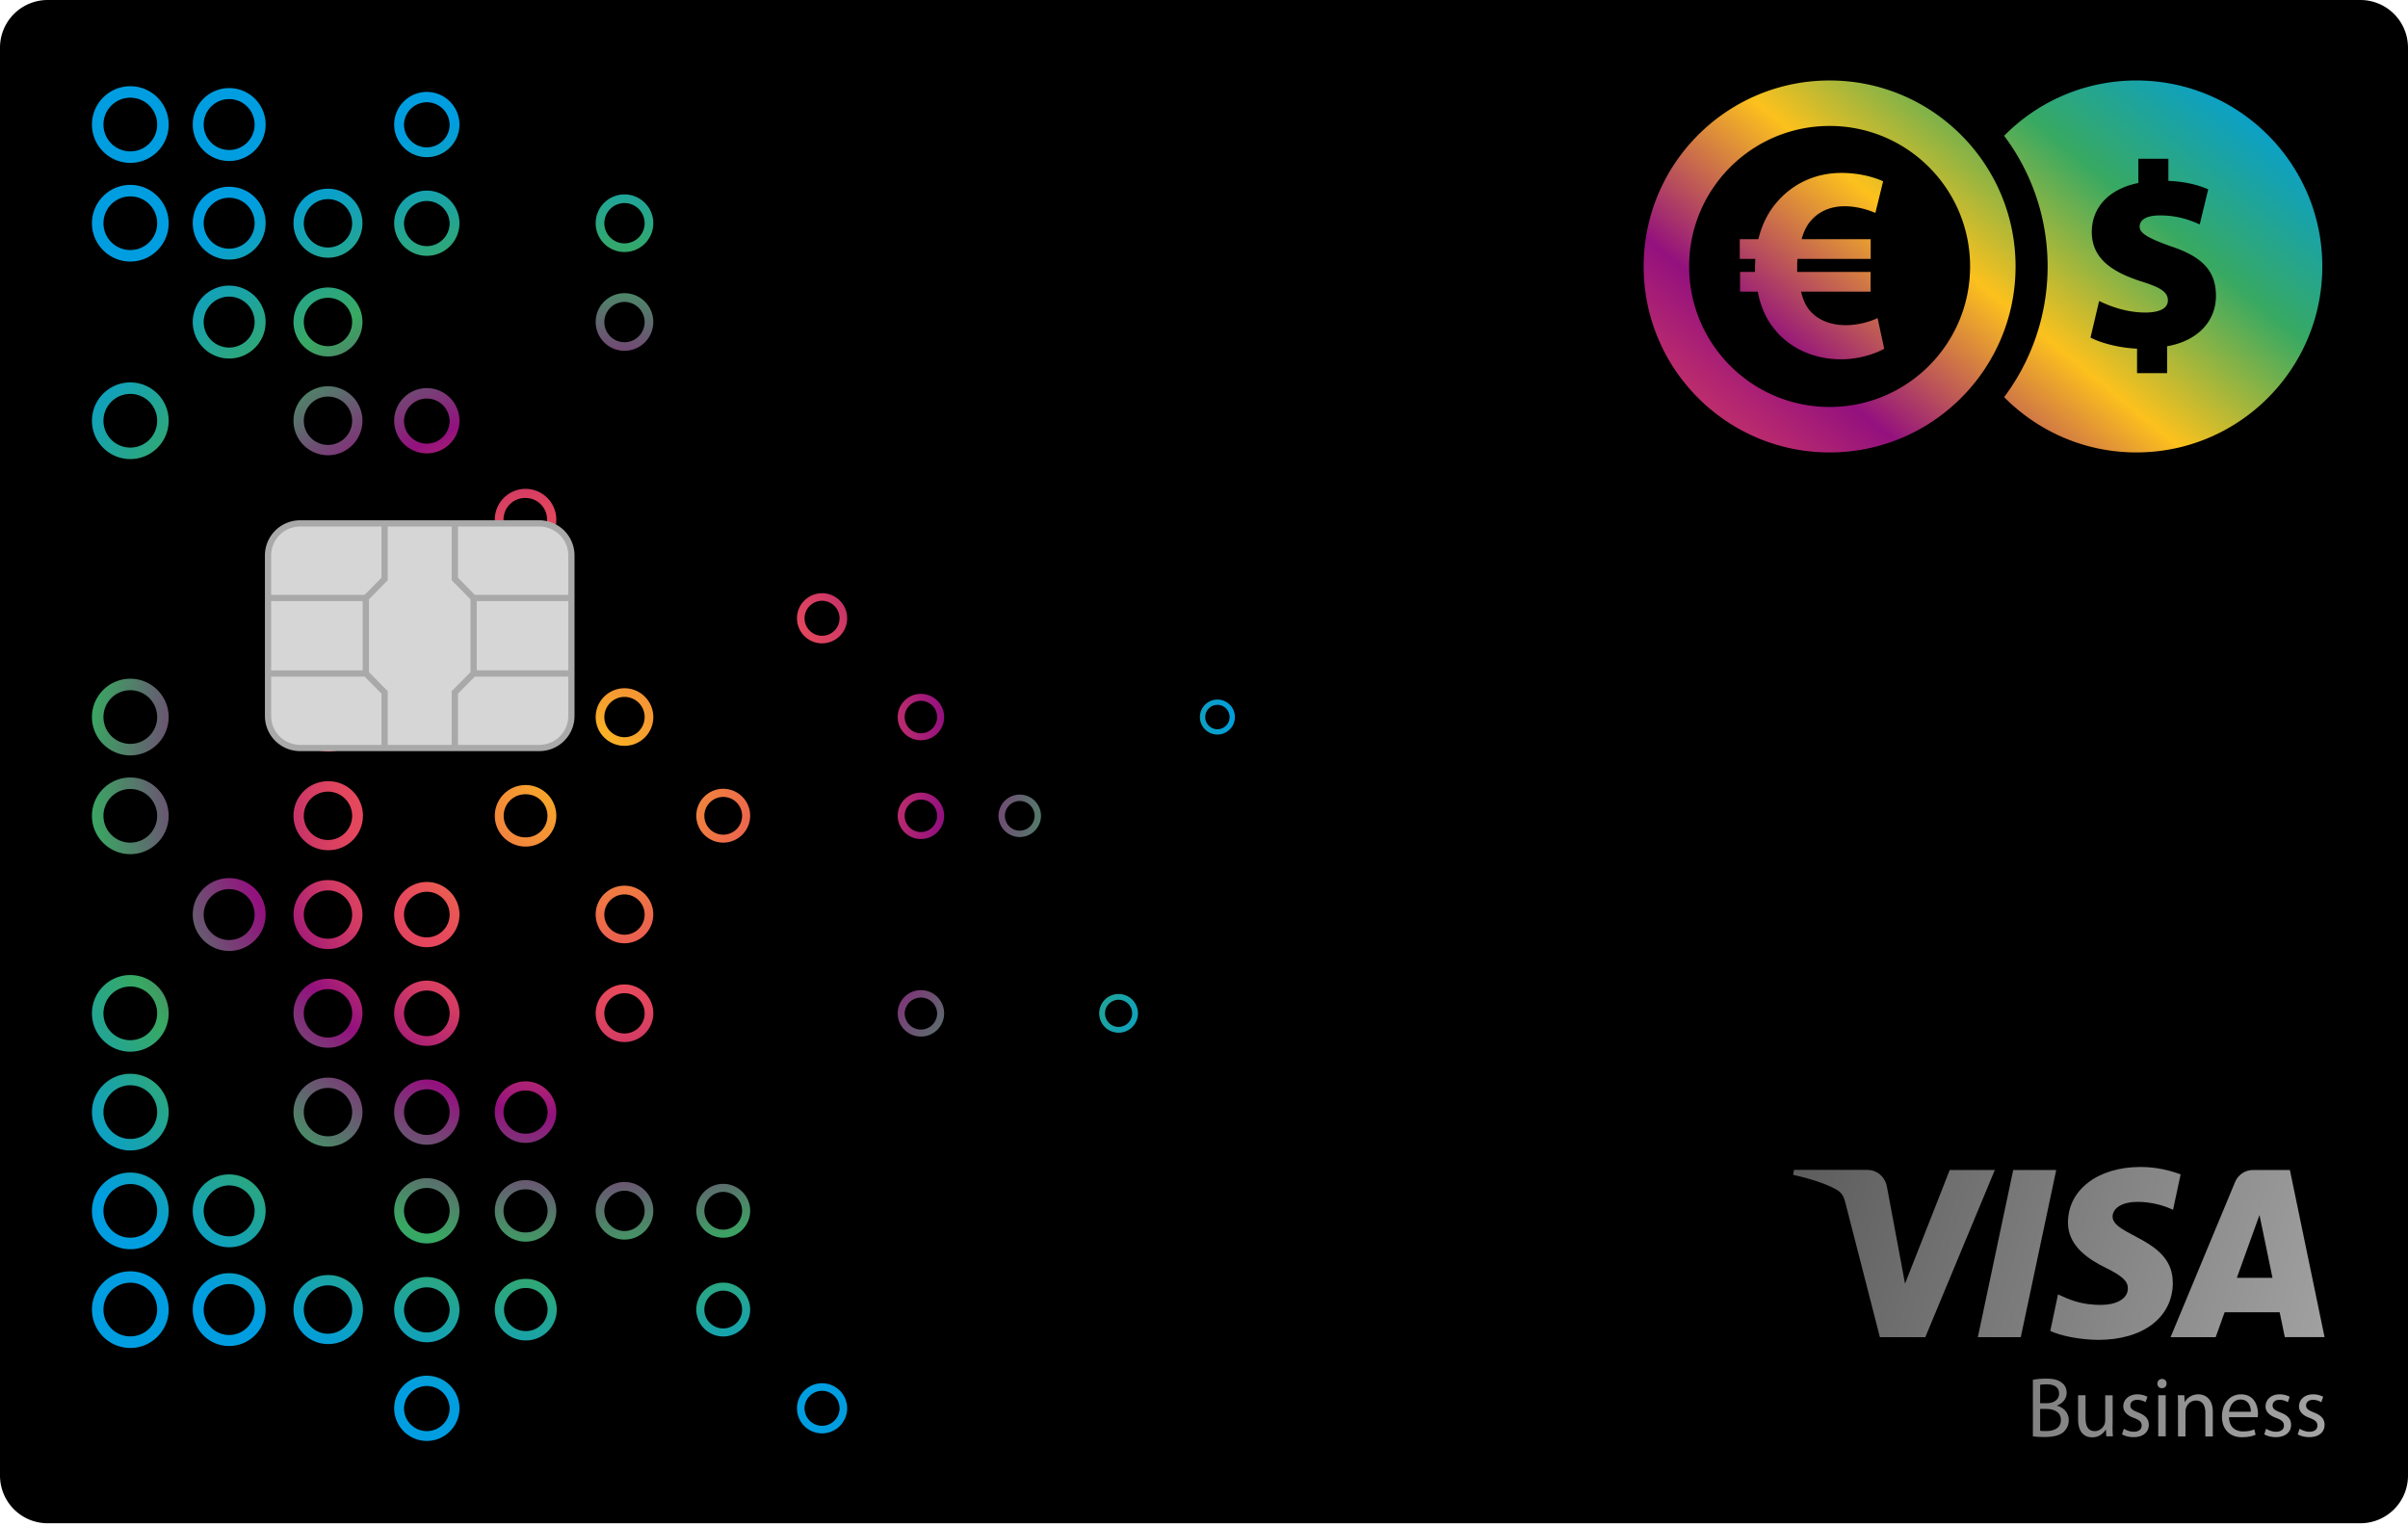
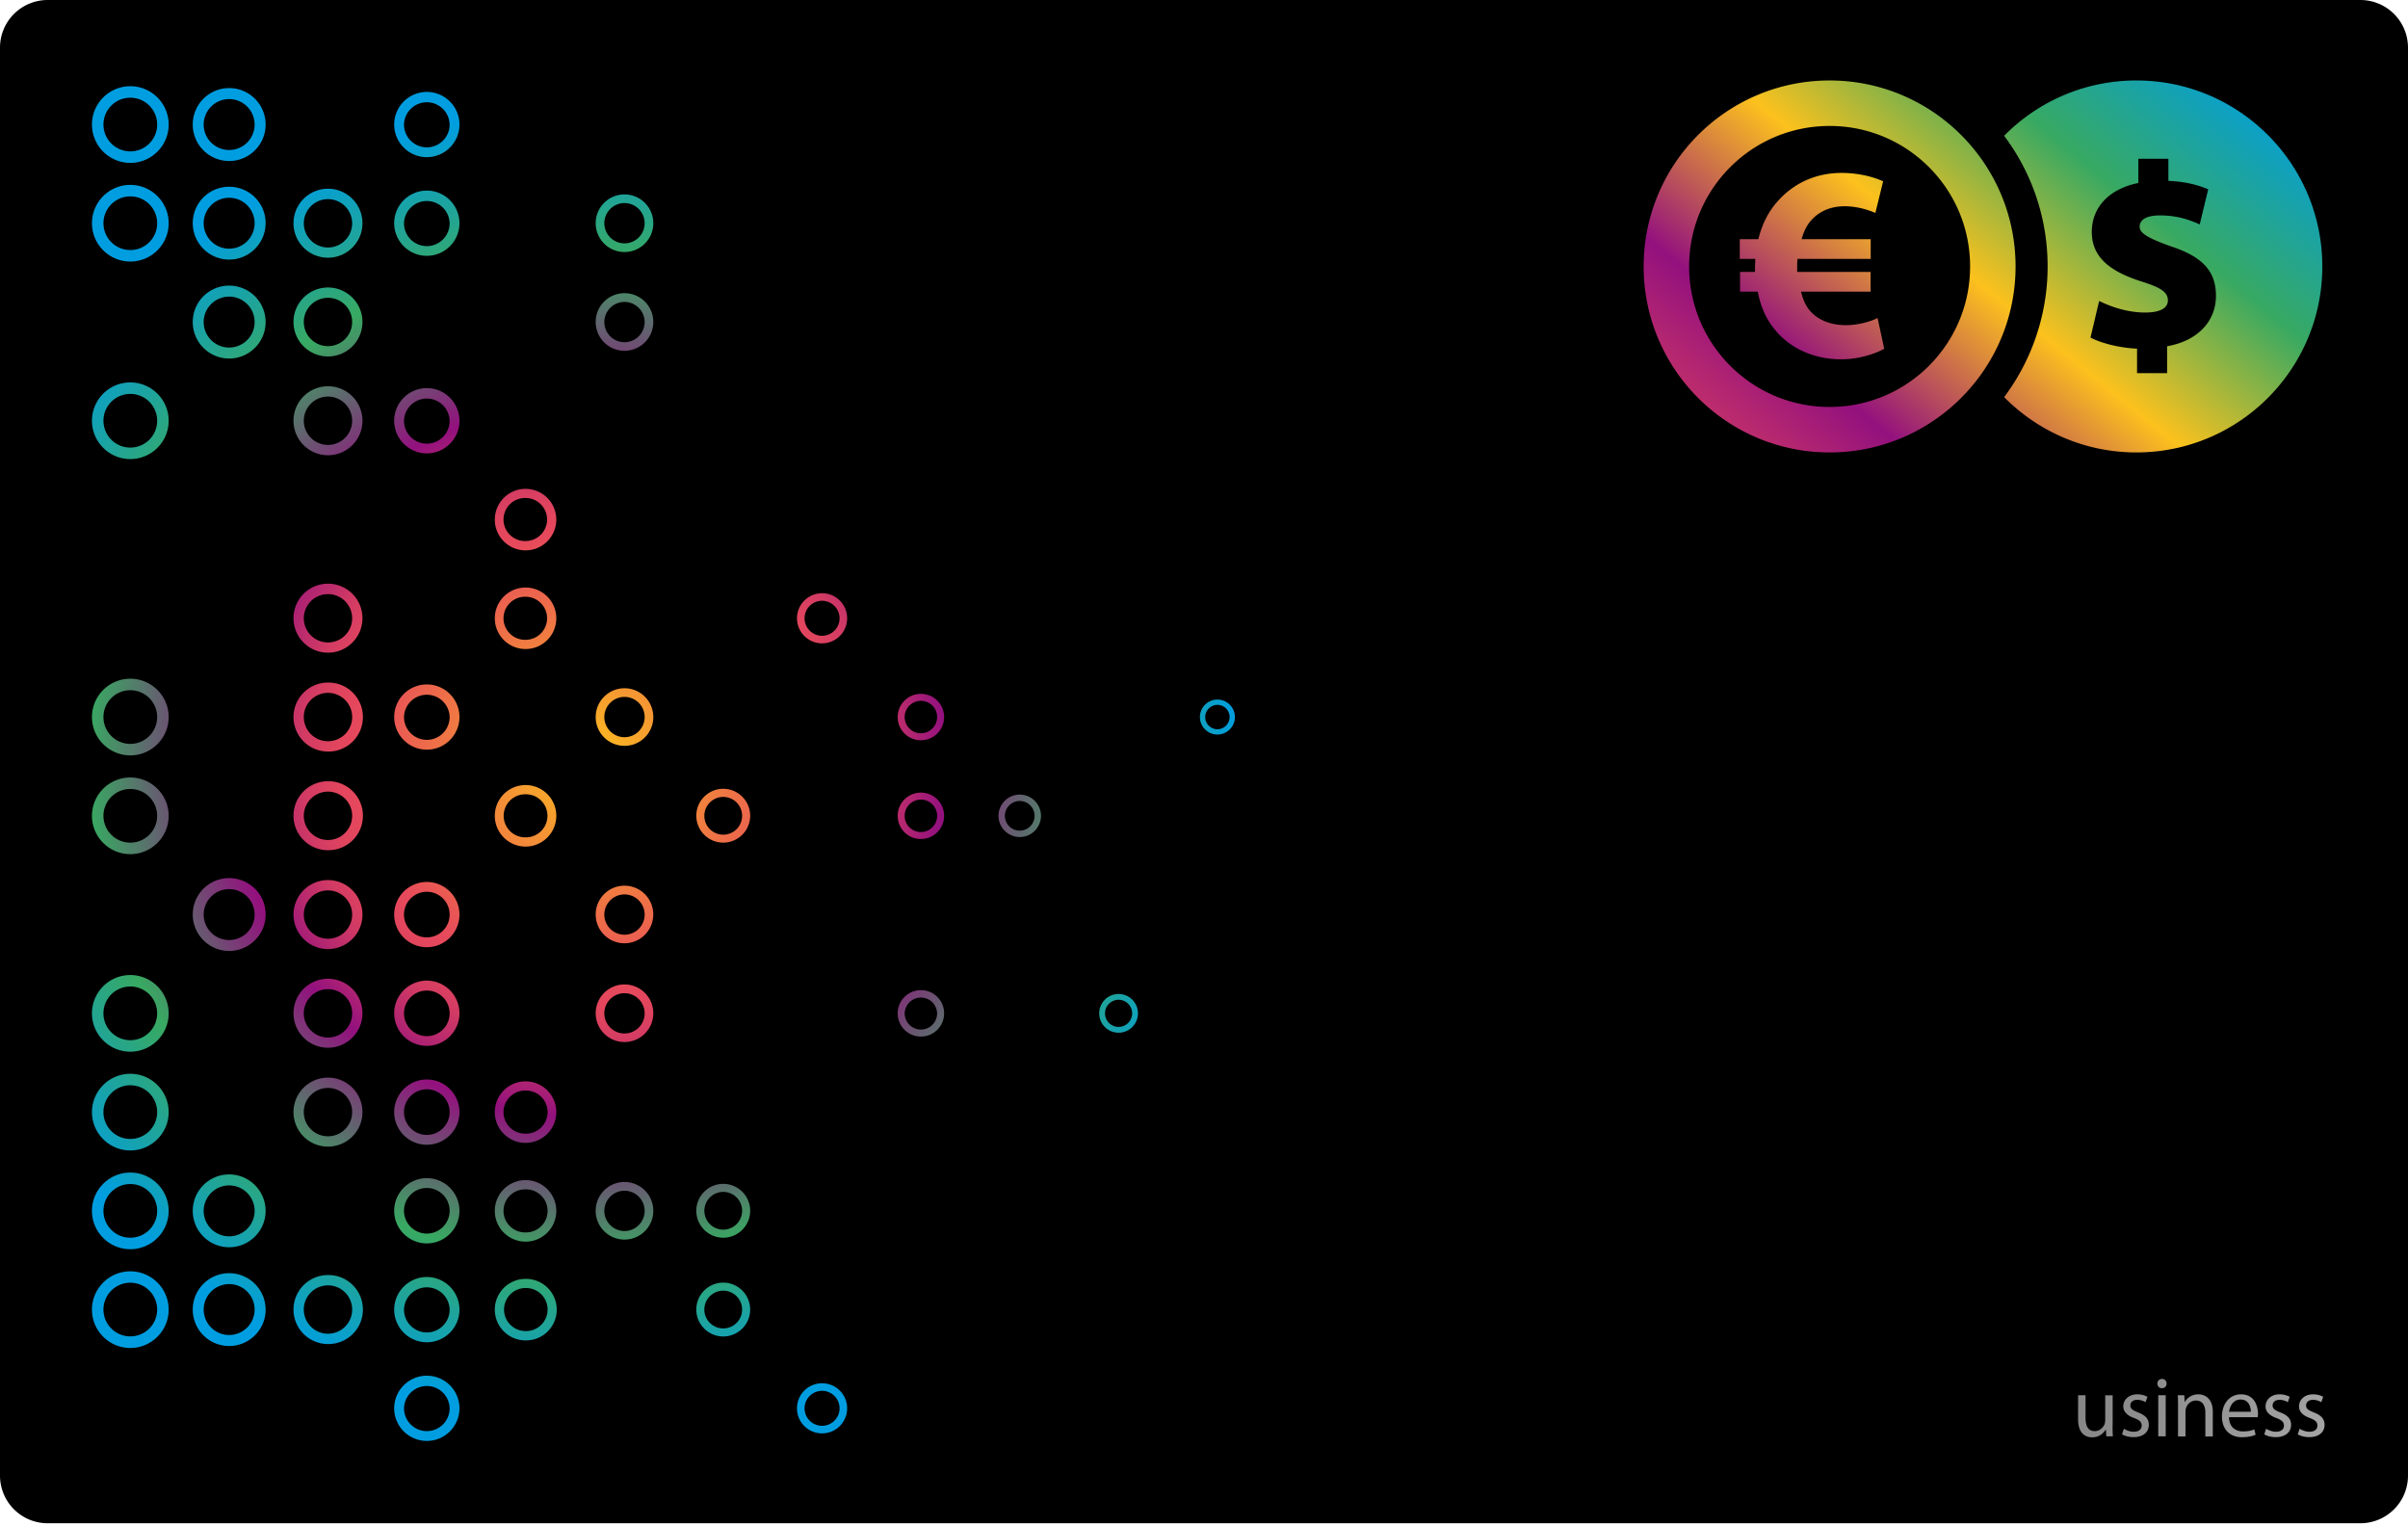
<svg xmlns="http://www.w3.org/2000/svg" width="393" height="249" fill="none">
  <path fill="#000" d="M7.772 0h377.454A7.777 7.777 0 0 1 393 7.784v232.99a7.775 7.775 0 0 1-7.772 7.783H7.772a7.795 7.795 0 0 1-2.976-.594A7.78 7.78 0 0 1 0 240.773V7.783A7.776 7.776 0 0 1 7.772 0Z" />
  <path fill="url(#a)" d="M85.774 176.45a5.019 5.019 0 1 0 0 10.038 5.019 5.019 0 1 0 0-10.038Zm0 8.531a3.513 3.513 0 1 1 0-7.024 3.513 3.513 0 1 1 0 7.024Zm-32.246-57.505a5.628 5.628 0 1 0 0 11.257 5.629 5.629 0 1 0 0-11.257Zm0 9.589a3.944 3.944 0 1 1 0-7.889 3.944 3.944 0 1 1 0 7.889Zm0 22.643a5.628 5.628 0 1 0 0 11.257 5.628 5.628 0 1 0 0-11.257Zm0 9.59a3.944 3.944 0 0 1-3.948-3.945 3.944 3.944 0 0 1 3.948-3.945 3.944 3.944 0 0 1 3.949 3.945 3.944 3.944 0 0 1-3.949 3.945Zm0-25.69a5.628 5.628 0 1 0 0 11.257 5.628 5.628 0 1 0 0-11.257Zm0 9.573a3.944 3.944 0 1 1 0-7.889 3.944 3.944 0 1 1 0 7.889Zm16.131 39.064a5.334 5.334 0 0 0-5.329 5.324 5.334 5.334 0 0 0 5.33 5.324 5.334 5.334 0 0 0 5.328-5.324 5.334 5.334 0 0 0-5.329-5.324Zm0 9.044a3.724 3.724 0 0 1-3.724-3.72 3.724 3.724 0 0 1 7.448 0c0 2.053-1.67 3.72-3.724 3.72ZM37.398 30.474a5.933 5.933 0 0 0-5.939 5.933c0 3.272 2.664 5.95 5.939 5.95 3.274 0 5.954-2.662 5.954-5.95 0-3.287-2.664-5.933-5.954-5.933Zm0 10.103a4.156 4.156 0 0 1-4.157-4.154 4.156 4.156 0 0 1 4.157-4.153 4.156 4.156 0 0 1 4.157 4.153 4.156 4.156 0 0 1-4.157 4.154Zm0-26.203a5.936 5.936 0 0 0-5.939 5.95 5.947 5.947 0 0 0 5.939 5.949c3.274 0 5.954-2.662 5.954-5.95a5.95 5.95 0 0 0-5.954-5.95Zm0 10.103a4.156 4.156 0 0 1-4.157-4.154 4.156 4.156 0 0 1 4.157-4.153 4.156 4.156 0 0 1 4.157 4.153 4.156 4.156 0 0 1-4.157 4.154Zm16.13 183.58a5.628 5.628 0 1 0 0 11.257 5.629 5.629 0 1 0 0-11.257Zm0 9.573a3.944 3.944 0 0 1-3.948-3.945 3.944 3.944 0 0 1 3.948-3.945 3.944 3.944 0 0 1 3.949 3.945 3.944 3.944 0 0 1-3.949 3.945Zm0-186.835a5.628 5.628 0 1 0 0 11.257 5.628 5.628 0 1 0 0-11.257Zm0 9.59a3.944 3.944 0 1 1 0-7.89 3.944 3.944 0 1 1 0 7.89Zm0 70.991a5.628 5.628 0 1 0 0 11.257 5.629 5.629 0 1 0 0-11.257Zm0 9.573a3.944 3.944 0 0 1-3.948-3.945 3.944 3.944 0 0 1 3.948-3.945 3.944 3.944 0 0 1 3.949 3.945 3.944 3.944 0 0 1-3.949 3.945ZM69.66 224.477a5.334 5.334 0 0 0-5.329 5.324 5.334 5.334 0 0 0 5.33 5.324 5.334 5.334 0 0 0 5.328-5.324 5.334 5.334 0 0 0-5.329-5.324Zm0 9.045a3.725 3.725 0 0 1-3.724-3.721 3.725 3.725 0 0 1 7.448 0 3.725 3.725 0 0 1-3.724 3.721Zm0-25.145a5.334 5.334 0 0 0-5.329 5.324 5.334 5.334 0 0 0 5.33 5.324 5.334 5.334 0 0 0 5.328-5.324 5.334 5.334 0 0 0-5.329-5.324Zm0 9.045a3.725 3.725 0 0 1-3.724-3.721 3.725 3.725 0 0 1 7.448 0 3.725 3.725 0 0 1-3.724 3.721ZM37.398 46.606a5.936 5.936 0 0 0-5.939 5.95 5.946 5.946 0 0 0 5.939 5.949c3.274 0 5.954-2.662 5.954-5.95a5.95 5.95 0 0 0-5.954-5.949Zm0 10.103a4.156 4.156 0 0 1-4.157-4.153 4.156 4.156 0 0 1 4.157-4.154 4.156 4.156 0 0 1 4.157 4.154 4.156 4.156 0 0 1-4.157 4.153Zm16.13-9.798a5.628 5.628 0 1 0 0 11.257 5.628 5.628 0 1 0 0-11.257Zm0 9.573a3.944 3.944 0 1 1 0-7.89 3.944 3.944 0 1 1 0 7.89Zm0 38.76a5.628 5.628 0 1 0 0 11.257 5.629 5.629 0 1 0 0-11.258Zm0 9.589a3.944 3.944 0 1 1 0-7.89 3.944 3.944 0 1 1 0 7.89Zm0-41.806a5.628 5.628 0 1 0 0 11.257 5.628 5.628 0 1 0 0-11.257Zm0 9.574a3.944 3.944 0 1 1 0-7.89 3.944 3.944 0 1 1 0 7.89Zm0 103.239a5.628 5.628 0 1 0 0 11.258 5.629 5.629 0 1 0 0-11.258Zm0 9.574a3.944 3.944 0 0 1-3.948-3.945 3.944 3.944 0 0 1 3.948-3.945 3.944 3.944 0 0 1 3.949 3.945 3.944 3.944 0 0 1-3.949 3.945Zm-32.261-10.199c-3.451 0-6.26 2.806-6.26 6.254 0 3.448 2.809 6.254 6.26 6.254 3.45 0 6.26-2.806 6.26-6.254 0-3.448-2.81-6.254-6.26-6.254Zm0 10.632a4.376 4.376 0 0 1-4.382-4.378 4.375 4.375 0 0 1 4.382-4.378 4.375 4.375 0 0 1 4.382 4.378 4.376 4.376 0 0 1-4.382 4.378Zm0-58.981c-3.451 0-6.26 2.807-6.26 6.254 0 3.448 2.809 6.254 6.26 6.254 3.45 0 6.26-2.806 6.26-6.254 0-3.447-2.81-6.254-6.26-6.254Zm0 10.632a4.375 4.375 0 0 1-4.382-4.378 4.375 4.375 0 0 1 4.382-4.377 4.375 4.375 0 0 1 4.382 4.377 4.375 4.375 0 0 1-4.382 4.378Zm0 21.601c-3.451 0-6.26 2.806-6.26 6.254 0 3.447 2.809 6.254 6.26 6.254 3.45 0 6.26-2.807 6.26-6.254 0-3.448-2.81-6.254-6.26-6.254Zm0 10.632a4.376 4.376 0 0 1-4.382-4.378 4.375 4.375 0 0 1 4.382-4.378 4.375 4.375 0 0 1 4.382 4.378 4.376 4.376 0 0 1-4.382 4.378Zm16.13-26.444a5.933 5.933 0 0 0-5.938 5.934c0 3.271 2.664 5.949 5.939 5.949 3.274 0 5.954-2.662 5.954-5.949 0-3.288-2.664-5.934-5.954-5.934Zm0 10.103a4.156 4.156 0 0 1-4.156-4.153 4.156 4.156 0 0 1 4.157-4.154 4.156 4.156 0 0 1 4.157 4.154 4.156 4.156 0 0 1-4.157 4.153Zm-16.13 54.057c-3.451 0-6.26 2.807-6.26 6.254 0 3.448 2.809 6.254 6.26 6.254 3.45 0 6.26-2.806 6.26-6.254 0-3.447-2.81-6.254-6.26-6.254Zm0 10.616a4.375 4.375 0 0 1-4.382-4.378 4.376 4.376 0 0 1 4.382-4.378 4.376 4.376 0 0 1 4.382 4.378 4.375 4.375 0 0 1-4.382 4.378Zm0-26.732c-3.451 0-6.26 2.806-6.26 6.254 0 3.448 2.809 6.254 6.26 6.254 3.45 0 6.26-2.806 6.26-6.254 0-3.448-2.81-6.254-6.26-6.254Zm0 10.632a4.375 4.375 0 0 1-4.382-4.378 4.376 4.376 0 0 1 4.382-4.378 4.376 4.376 0 0 1 4.382 4.378 4.375 4.375 0 0 1-4.382 4.378Zm16.13 5.789a5.936 5.936 0 0 0-5.938 5.949 5.933 5.933 0 0 0 5.939 5.934c3.274 0 5.954-2.662 5.954-5.934a5.96 5.96 0 0 0-5.954-5.949Zm0 10.087a4.157 4.157 0 0 1-4.156-4.154 4.156 4.156 0 0 1 4.157-4.153 4.156 4.156 0 0 1 4.157 4.153 4.157 4.157 0 0 1-4.157 4.154Zm0-26.203a5.936 5.936 0 0 0-5.938 5.949 5.933 5.933 0 0 0 5.939 5.933c3.274 0 5.954-2.662 5.954-5.933a5.96 5.96 0 0 0-5.954-5.949Zm0 10.102a4.156 4.156 0 0 1-4.156-4.153 4.156 4.156 0 0 1 4.157-4.153 4.156 4.156 0 0 1 4.157 4.153 4.156 4.156 0 0 1-4.157 4.153ZM21.268 14.069c-3.451 0-6.26 2.806-6.26 6.254 0 3.448 2.809 6.254 6.26 6.254 3.45 0 6.26-2.806 6.26-6.254 0-3.448-2.81-6.254-6.26-6.254Zm0 10.632a4.375 4.375 0 0 1-4.382-4.378 4.375 4.375 0 0 1 4.382-4.378 4.375 4.375 0 0 1 4.382 4.378 4.375 4.375 0 0 1-4.382 4.378Zm0 5.468c-3.451 0-6.26 2.807-6.26 6.254 0 3.448 2.809 6.254 6.26 6.254 3.45 0 6.26-2.806 6.26-6.254 0-3.447-2.81-6.254-6.26-6.254Zm0 10.632a4.375 4.375 0 0 1-4.382-4.378 4.375 4.375 0 0 1 4.382-4.377 4.375 4.375 0 0 1 4.382 4.377 4.375 4.375 0 0 1-4.382 4.378Zm0 21.6c-3.451 0-6.26 2.807-6.26 6.255 0 3.447 2.809 6.254 6.26 6.254 3.45 0 6.26-2.806 6.26-6.254 0-3.448-2.81-6.254-6.26-6.254Zm0 10.633a4.375 4.375 0 0 1-4.382-4.378 4.375 4.375 0 0 1 4.382-4.378 4.375 4.375 0 0 1 4.382 4.378 4.375 4.375 0 0 1-4.382 4.377Zm0 37.716c-3.451 0-6.26 2.806-6.26 6.254 0 3.448 2.809 6.254 6.26 6.254 3.45 0 6.26-2.806 6.26-6.254 0-3.448-2.81-6.254-6.26-6.254Zm0 10.632a4.375 4.375 0 0 1-4.382-4.378 4.376 4.376 0 0 1 4.382-4.378 4.376 4.376 0 0 1 4.382 4.378 4.375 4.375 0 0 1-4.382 4.378Zm48.392-9.702a5.334 5.334 0 0 0-5.329 5.324 5.334 5.334 0 0 0 5.33 5.324 5.334 5.334 0 0 0 5.328-5.324 5.334 5.334 0 0 0-5.329-5.324Zm0 9.045a3.725 3.725 0 0 1-3.724-3.721 3.725 3.725 0 0 1 7.448 0 3.725 3.725 0 0 1-3.724 3.721Zm64.507-23.926a4.088 4.088 0 0 0-4.093 4.089 4.088 4.088 0 0 0 4.093 4.089 4.088 4.088 0 0 0 4.093-4.089c0-2.261-1.83-4.09-4.093-4.09Zm0 6.943a2.861 2.861 0 0 1-2.857-2.854 2.862 2.862 0 0 1 2.857-2.854 2.862 2.862 0 0 1 2.857 2.854 2.861 2.861 0 0 1-2.857 2.854Zm-16.131 24.968a4.403 4.403 0 0 0-4.397 4.394 4.402 4.402 0 0 0 4.397 4.394 4.402 4.402 0 0 0 4.398-4.394 4.403 4.403 0 0 0-4.398-4.394Zm0 7.489a3.08 3.08 0 0 1-3.081-3.079 3.081 3.081 0 0 1 6.163 0 3.08 3.08 0 0 1-3.082 3.079Zm-16.114-23.893c-2.6 0-4.703 2.1-4.703 4.698a4.697 4.697 0 0 0 4.703 4.699c2.6 0 4.703-2.101 4.703-4.699a4.697 4.697 0 0 0-4.703-4.698Zm0 7.986a3.294 3.294 0 0 1-3.29-3.288 3.293 3.293 0 0 1 3.29-3.287 3.293 3.293 0 0 1 3.29 3.287 3.294 3.294 0 0 1-3.29 3.288Zm16.114 72.883a4.403 4.403 0 0 0-4.397 4.394 4.403 4.403 0 0 0 4.397 4.394 4.403 4.403 0 0 0 4.398-4.394 4.403 4.403 0 0 0-4.398-4.394Zm0 7.473a3.08 3.08 0 0 1-3.081-3.079 3.08 3.08 0 0 1 6.163 0 3.08 3.08 0 0 1-3.082 3.079ZM101.921 47.841c-2.6 0-4.703 2.1-4.703 4.699a4.697 4.697 0 0 0 4.703 4.698c2.6 0 4.703-2.1 4.703-4.698a4.697 4.697 0 0 0-4.703-4.699Zm0 8.002a3.293 3.293 0 0 1-3.29-3.287 3.293 3.293 0 0 1 3.29-3.288 3.294 3.294 0 0 1 3.29 3.288 3.294 3.294 0 0 1-3.29 3.287Zm0-24.118c-2.6 0-4.703 2.1-4.703 4.698a4.697 4.697 0 0 0 4.703 4.699c2.6 0 4.703-2.1 4.703-4.699a4.697 4.697 0 0 0-4.703-4.698Zm0 7.986a3.293 3.293 0 0 1-3.29-3.288 3.293 3.293 0 0 1 3.29-3.287 3.294 3.294 0 0 1 3.29 3.287 3.294 3.294 0 0 1-3.29 3.288Zm16.114 169.58a4.403 4.403 0 0 0-4.397 4.394 4.402 4.402 0 0 0 4.397 4.394 4.402 4.402 0 0 0 4.398-4.394 4.403 4.403 0 0 0-4.398-4.394Zm0 7.473a3.08 3.08 0 0 1-3.081-3.079 3.08 3.08 0 0 1 6.163 0 3.08 3.08 0 0 1-3.082 3.079Zm16.131 8.948a4.088 4.088 0 0 0-4.093 4.089c0 2.261 1.83 4.09 4.093 4.09a4.089 4.089 0 0 0 4.093-4.09 4.088 4.088 0 0 0-4.093-4.089Zm0 6.944a2.862 2.862 0 0 1-2.857-2.855 2.862 2.862 0 0 1 2.857-2.854 2.862 2.862 0 0 1 2.857 2.854 2.862 2.862 0 0 1-2.857 2.855Zm48.392-70.462a3.156 3.156 0 0 0-3.161 3.159 3.156 3.156 0 0 0 3.161 3.159 3.156 3.156 0 0 0 3.162-3.159 3.156 3.156 0 0 0-3.162-3.159Zm0 5.372a2.219 2.219 0 0 1-2.214-2.213c0-1.219.995-2.213 2.214-2.213 1.22 0 2.215.994 2.215 2.213a2.219 2.219 0 0 1-2.215 2.213Zm-16.13-37.909a3.471 3.471 0 0 0-3.467 3.463 3.471 3.471 0 0 0 3.467 3.464 3.471 3.471 0 0 0 3.467-3.464 3.471 3.471 0 0 0-3.467-3.463Zm0 5.885a2.42 2.42 0 0 1-2.424-2.422 2.43 2.43 0 0 1 2.424-2.421 2.43 2.43 0 0 1 2.423 2.421 2.43 2.43 0 0 1-2.423 2.422Zm32.261-21.392a2.862 2.862 0 0 0-2.857 2.854 2.862 2.862 0 0 0 2.857 2.855 2.862 2.862 0 0 0 2.857-2.855 2.862 2.862 0 0 0-2.857-2.854Zm0 4.843a1.99 1.99 0 0 1-1.99-1.989 2 2 0 0 1 1.99-1.988c1.092 0 1.99.898 1.99 1.988a1.999 1.999 0 0 1-1.99 1.989Zm-48.392-5.773a3.783 3.783 0 0 0-3.788 3.784 3.773 3.773 0 0 0 3.788 3.785 3.773 3.773 0 0 0 3.788-3.785c0-2.1-1.685-3.784-3.788-3.784Zm0 6.43a2.649 2.649 0 0 1-2.648-2.646 2.65 2.65 0 0 1 2.648-2.646 2.65 2.65 0 0 1 2.648 2.646 2.649 2.649 0 0 1-2.648 2.646Zm0 41.918a3.783 3.783 0 0 0-3.788 3.785c0 2.1 1.685 3.784 3.788 3.784a3.773 3.773 0 0 0 3.788-3.784 3.773 3.773 0 0 0-3.788-3.785Zm0 6.431a2.65 2.65 0 0 1-2.648-2.646 2.649 2.649 0 0 1 5.296 0 2.65 2.65 0 0 1-2.648 2.646Zm0-38.663a3.783 3.783 0 0 0-3.788 3.784 3.773 3.773 0 0 0 3.788 3.785 3.773 3.773 0 0 0 3.788-3.785c0-2.1-1.685-3.784-3.788-3.784Zm0 6.43a2.649 2.649 0 0 1-2.648-2.646 2.65 2.65 0 0 1 2.648-2.646 2.65 2.65 0 0 1 2.648 2.646 2.649 2.649 0 0 1-2.648 2.646ZM85.774 95.869a5.019 5.019 0 1 0 0 10.038 5.019 5.019 0 1 0 0-10.038Zm0 8.531a3.513 3.513 0 1 1 0-7.024 3.512 3.512 0 1 1 0 7.024ZM69.659 63.332a5.334 5.334 0 0 0-5.329 5.324 5.334 5.334 0 0 0 5.33 5.324 5.334 5.334 0 0 0 5.328-5.324 5.334 5.334 0 0 0-5.329-5.324Zm0 9.06a3.725 3.725 0 0 1-3.724-3.72 3.725 3.725 0 0 1 7.448 0c0 2.052-1.67 3.72-3.724 3.72Zm0-41.293a5.334 5.334 0 0 0-5.329 5.324 5.334 5.334 0 0 0 5.33 5.324 5.334 5.334 0 0 0 5.328-5.324 5.334 5.334 0 0 0-5.329-5.324Zm0 9.06a3.725 3.725 0 0 1-3.724-3.72 3.725 3.725 0 0 1 7.448 0c0 2.053-1.67 3.72-3.724 3.72Zm0-25.16a5.334 5.334 0 0 0-5.329 5.324 5.334 5.334 0 0 0 5.33 5.324 5.334 5.334 0 0 0 5.328-5.324A5.334 5.334 0 0 0 69.659 15Zm0 9.045a3.725 3.725 0 0 1-3.724-3.72 3.725 3.725 0 0 1 7.448 0c0 2.052-1.67 3.72-3.724 3.72Zm0 119.869a5.334 5.334 0 0 0-5.329 5.324 5.334 5.334 0 0 0 5.33 5.324 5.334 5.334 0 0 0 5.328-5.324 5.334 5.334 0 0 0-5.329-5.324Zm0 9.044a3.725 3.725 0 0 1-3.724-3.72 3.725 3.725 0 0 1 3.724-3.721 3.725 3.725 0 0 1 3.724 3.721c0 2.052-1.67 3.72-3.724 3.72Zm0 7.056a5.334 5.334 0 0 0-5.329 5.324 5.334 5.334 0 0 0 5.33 5.324 5.334 5.334 0 0 0 5.328-5.324 5.334 5.334 0 0 0-5.329-5.324Zm0 9.06a3.725 3.725 0 0 1-3.724-3.72 3.725 3.725 0 0 1 3.724-3.721 3.725 3.725 0 0 1 3.724 3.721c0 2.052-1.67 3.72-3.724 3.72Zm16.115 39.609a5.019 5.019 0 1 0 0 10.039 5.02 5.02 0 1 0 0-10.039Zm0 8.515a3.512 3.512 0 1 1 0-7.024 3.513 3.513 0 1 1 0 7.024Zm0-89.096a5.019 5.019 0 1 0 0 10.039 5.019 5.019 0 1 0 0-10.039Zm0 8.531a3.512 3.512 0 1 1 0-7.023 3.512 3.512 0 1 1 0 7.023Zm16.147 56.238a4.697 4.697 0 0 0-4.703 4.699 4.697 4.697 0 0 0 4.703 4.699c2.6 0 4.703-2.101 4.703-4.699a4.698 4.698 0 0 0-4.703-4.699Zm0 8.002a3.293 3.293 0 0 1-3.29-3.287 3.293 3.293 0 0 1 3.29-3.287 3.293 3.293 0 0 1 3.29 3.287 3.293 3.293 0 0 1-3.29 3.287Zm0-40.234a4.697 4.697 0 0 0-4.703 4.699 4.696 4.696 0 0 0 4.703 4.698c2.6 0 4.703-2.1 4.703-4.698a4.698 4.698 0 0 0-4.703-4.699Zm0 8.002a3.293 3.293 0 0 1-3.29-3.287 3.294 3.294 0 0 1 3.29-3.288 3.294 3.294 0 0 1 3.29 3.288 3.293 3.293 0 0 1-3.29 3.287Zm-16.147 23.926a5.019 5.019 0 1 0 0 10.038 5.019 5.019 0 1 0 0-10.038Zm0 8.531a3.513 3.513 0 1 1 0-7.024 3.513 3.513 0 1 1 0 7.024Zm0-121.328a5.019 5.019 0 1 0 0 10.038 5.019 5.019 0 1 0 0-10.038Zm0 8.515a3.513 3.513 0 1 1 0-7.024 3.512 3.512 0 1 1 0 7.024Zm16.147 56.238a4.697 4.697 0 0 0-4.703 4.699 4.697 4.697 0 0 0 4.703 4.698 4.698 4.698 0 1 0 0-9.397Zm0 8.002a3.293 3.293 0 0 1-3.29-3.287 3.293 3.293 0 0 1 3.29-3.288 3.293 3.293 0 0 1 3.29 3.288 3.293 3.293 0 0 1-3.29 3.287Zm-32.262 23.621a5.334 5.334 0 0 0-5.329 5.324 5.334 5.334 0 0 0 5.33 5.324 5.334 5.334 0 0 0 5.328-5.324 5.334 5.334 0 0 0-5.329-5.324Zm0 9.044a3.725 3.725 0 0 1-3.724-3.72 3.724 3.724 0 0 1 7.448 0c0 2.052-1.67 3.72-3.724 3.72Z" />
  <path fill="url(#b)" d="M301.267 53.059c-2.258 0-4.385-.682-5.83-2.306-.682-.763-1.169-1.802-1.494-3.166h11.351v-3.215H293.31v-.73c0-.504 0-.959.048-1.397h11.952V39.03h-11.27c.309-1.17.812-2.225 1.446-2.94 1.396-1.672 3.394-2.435 5.569-2.435 1.998 0 3.849.585 5.018 1.088l1.267-5.163c-1.624-.731-4.027-1.364-6.788-1.364-4.254 0-7.876 1.72-10.457 4.66-1.446 1.623-2.534 3.702-3.118 6.154h-3.037v3.215h2.533c0 .454-.048.909-.048 1.364v.763h-2.436v3.215h2.89c.455 2.403 1.316 4.335 2.533 5.878 2.534 3.344 6.61 5.163 11.043 5.163 2.89 0 5.521-.86 7.063-1.721l-1.088-5.017c-.941.503-3.069 1.169-5.163 1.169Zm47.4-39.928a30.221 30.221 0 0 0-21.581 9.028 35.373 35.373 0 0 1 7.096 21.32 35.477 35.477 0 0 1-7.096 21.32c5.505 5.569 13.137 9.027 21.581 9.027 16.758 0 30.349-13.59 30.349-30.347S365.425 13.13 348.667 13.13Zm5.017 43.37v4.384h-4.904v-3.994c-3.004-.13-5.927-.942-7.599-1.803l1.412-5.975c1.933.942 4.596 1.884 7.519 1.884 2.192 0 3.702-.601 3.702-1.981 0-1.38-1.25-2.144-4.465-3.134-4.645-1.51-7.957-3.702-7.957-8.038 0-3.913 2.712-6.998 7.599-7.988V25.91h4.904v3.605c2.972.13 4.986.73 6.496 1.38l-1.38 5.715c-1.153-.47-3.216-1.461-6.496-1.461-2.533 0-3.312.91-3.312 1.851 0 1.072 1.461 1.884 5.066 3.183 5.407 1.77 7.388 4.205 7.388 8.118 0 3.994-2.841 7.307-7.989 8.2h.016Zm-55.081-43.37c-16.758 0-30.349 13.59-30.349 30.348 0 16.757 13.591 30.347 30.349 30.347 16.759 0 30.35-13.59 30.35-30.347s-13.591-30.348-30.35-30.348Zm0 53.275c-12.666 0-22.928-10.262-22.928-22.927s10.262-22.927 22.928-22.927 22.929 10.262 22.929 22.927-10.263 22.927-22.929 22.927Z" />
-   <path fill="url(#c)" d="m325.57 190.91-11.349 27.284h-7.41l-5.594-21.782c-.34-1.339-.632-1.828-1.67-2.4-1.67-.914-4.458-1.78-6.906-2.318l.162-.801h11.933c1.524 0 2.886 1.013 3.226 2.776l2.951 15.79 7.296-18.549h7.361Zm29.038 18.369c.033-7.201-9.89-7.593-9.825-10.809.016-.98.94-2.025 2.967-2.286 1.005-.131 3.778-.229 6.907 1.224l1.232-5.78c-1.686-.62-3.859-1.208-6.55-1.208-6.923 0-11.804 3.706-11.836 9.013-.049 3.919 3.486 6.123 6.145 7.429 2.724 1.339 3.648 2.188 3.632 3.397-.017 1.828-2.173 2.645-4.2 2.661-3.518.065-5.577-.963-7.198-1.714l-1.265 5.976c1.638.751 4.653 1.42 7.799 1.453 7.36 0 12.176-3.658 12.208-9.34m18.273 8.883h6.485l-5.658-27.268h-5.983c-1.346 0-2.481.784-2.983 2.008l-10.507 25.276h7.361l1.459-4.066h8.983l.843 4.066v-.016Zm-7.831-9.667 3.696-10.254 2.124 10.254h-5.82ZM335.59 190.91l-5.788 27.284h-7.005l5.772-27.284h7.021Z" />
-   <path fill="url(#d)" d="M331.78 225.15c.518-.114 1.345-.196 2.188-.196 1.2 0 1.978.212 2.546.686.486.359.778.914.778 1.649 0 .898-.6 1.698-1.573 2.057v.033c.876.229 1.914.963 1.914 2.351 0 .8-.325 1.421-.779 1.878-.648.604-1.702.882-3.21.882-.827 0-1.459-.049-1.864-.115v-9.225Zm1.183 3.821h1.087c1.264 0 2.01-.67 2.01-1.568 0-1.094-.827-1.518-2.043-1.518-.551 0-.875.049-1.054.081v3.005Zm0 4.49c.227.049.584.049 1.005.049 1.233 0 2.384-.457 2.384-1.812 0-1.274-1.086-1.797-2.4-1.797h-.989v3.56Z" />
  <path fill="url(#e)" d="M344.783 232.547c0 .685 0 1.306.048 1.828h-1.07l-.065-1.094h-.032c-.324.539-1.021 1.258-2.205 1.258-1.054 0-2.302-.588-2.302-2.939v-3.935h1.216v3.722c0 1.274.389 2.139 1.491 2.139.811 0 1.378-.571 1.605-1.11.065-.18.114-.408.114-.62v-4.115h1.216v4.882l-.016-.016Z" />
  <path fill="url(#f)" d="M346.631 233.134c.357.229.989.49 1.605.49.876 0 1.297-.441 1.297-.996 0-.588-.34-.898-1.232-1.241-1.2-.424-1.767-1.094-1.767-1.894 0-1.077.875-1.975 2.302-1.975.681 0 1.265.196 1.638.408l-.308.882a2.6 2.6 0 0 0-1.362-.392c-.714 0-1.119.408-1.119.914 0 .555.405.8 1.265 1.143 1.151.441 1.751 1.029 1.751 2.025 0 1.175-.908 2.008-2.497 2.008-.73 0-1.411-.18-1.881-.457l.308-.931v.016Z" />
  <path fill="url(#g)" d="M353.603 225.77c0 .409-.292.752-.778.752-.422 0-.73-.327-.73-.752 0-.424.324-.767.762-.767s.746.327.746.767Zm-1.362 8.605v-6.71h1.216v6.71h-1.216Z" />
  <path fill="url(#h)" d="M355.467 229.477c0-.686 0-1.257-.048-1.812h1.07l.065 1.11h.032c.324-.637 1.103-1.257 2.205-1.257.924 0 2.351.555 2.351 2.857v4.017h-1.216v-3.87c0-1.078-.405-1.992-1.54-1.992-.795 0-1.427.571-1.622 1.257a1.959 1.959 0 0 0-.081.572v4.033h-1.216v-4.915Z" />
  <path fill="url(#i)" d="M363.785 231.24c.032 1.65 1.07 2.335 2.286 2.335.875 0 1.394-.147 1.848-.343l.211.882c-.421.196-1.151.408-2.221.408-2.059 0-3.275-1.355-3.275-3.38 0-2.024 1.183-3.624 3.129-3.624 2.172 0 2.756 1.926 2.756 3.167 0 .245-.032.441-.048.572h-4.686v-.017Zm3.567-.881c0-.784-.324-1.992-1.686-1.992-1.233 0-1.768 1.143-1.865 1.992h3.551Z" />
  <path fill="url(#j)" d="M369.849 233.134c.356.229.989.49 1.605.49.875 0 1.297-.441 1.297-.996 0-.588-.341-.898-1.232-1.241-1.2-.424-1.768-1.094-1.768-1.894 0-1.077.876-1.975 2.303-1.975.681 0 1.264.196 1.637.408l-.308.882a2.598 2.598 0 0 0-1.362-.392c-.713 0-1.118.408-1.118.914 0 .555.405.8 1.264 1.143 1.151.441 1.751 1.029 1.751 2.025 0 1.175-.908 2.008-2.497 2.008-.729 0-1.41-.18-1.88-.457l.308-.931v.016Z" />
  <path fill="url(#k)" d="M375.313 233.134c.356.229.989.49 1.605.49.875 0 1.297-.441 1.297-.996 0-.588-.341-.898-1.232-1.241-1.2-.424-1.768-1.094-1.768-1.894 0-1.077.876-1.975 2.303-1.975.681 0 1.264.196 1.637.408l-.308.882a2.598 2.598 0 0 0-1.362-.392c-.713 0-1.119.408-1.119.914 0 .555.406.8 1.265 1.143 1.151.441 1.751 1.029 1.751 2.025 0 1.175-.908 2.008-2.497 2.008-.729 0-1.41-.18-1.88-.457l.308-.931v.016Z" />
-   <path fill="#D6D6D6" d="M43.745 97.57v19.266a5.222 5.222 0 0 0 5.218 5.221H88.04a5.23 5.23 0 0 0 3.692-1.531 5.219 5.219 0 0 0 1.526-3.694v-26.2a5.22 5.22 0 0 0-5.2-5.225H48.963a5.223 5.223 0 0 0-5.218 5.225v6.937Z" />
-   <path fill="#A9A9A9" d="M88.057 84.899H48.963a5.738 5.738 0 0 0-5.726 5.734v26.204a5.737 5.737 0 0 0 5.726 5.726H88.04a5.739 5.739 0 0 0 5.726-5.731V90.633a5.74 5.74 0 0 0-5.708-5.734Zm-43.803 5.734a4.715 4.715 0 0 1 4.71-4.716H62.26v8.355l-2.748 2.789H44.254v-6.428Zm0 7.447h14.942v11.307H44.254V98.08Zm18.005 23.464H48.963a4.717 4.717 0 0 1-4.709-4.715v-6.423H59.51l2.75 2.784v8.354Zm11.466 0H63.276v-8.768l-3.064-3.108v-11.87l3.064-3.107v-8.774h10.449v8.774l3.064 3.107v11.87l-3.064 3.108v8.768Zm19.022-4.715a4.716 4.716 0 0 1-4.71 4.715H74.744v-8.354l2.749-2.787h15.256l-.001 6.426Zm0-7.446h-14.94V98.079h14.941l-.001 11.304Zm-14.94-12.322h-.314l-2.75-2.789v-8.354h13.313a4.716 4.716 0 0 1 4.692 4.715v6.428h-14.94Z" />
  <defs>
    <linearGradient id="b" x1="278.175" x2="356.519" y1="99.367" y2="3.042" gradientUnits="userSpaceOnUse">
      <stop stop-color="#E7495C" />
      <stop offset=".06" stop-color="#E1455E" />
      <stop offset=".14" stop-color="#D13A64" />
      <stop offset=".23" stop-color="#B6286F" />
      <stop offset=".33" stop-color="#93117E" />
      <stop offset=".56" stop-color="#FCC11D" />
      <stop offset=".77" stop-color="#38A962" />
      <stop offset="1" stop-color="#009EE0" />
    </linearGradient>
    <linearGradient id="c" x1="393.001" x2="273.413" y1="207.287" y2="170.238" gradientUnits="userSpaceOnUse">
      <stop stop-color="#A8A8A8" />
      <stop offset="1" stop-color="#4A4A4A" />
    </linearGradient>
    <linearGradient id="d" x1="393.001" x2="273.413" y1="207.287" y2="170.238" gradientUnits="userSpaceOnUse">
      <stop stop-color="#A8A8A8" />
      <stop offset="1" stop-color="#4A4A4A" />
    </linearGradient>
    <linearGradient id="e" x1="393.001" x2="273.413" y1="207.287" y2="170.238" gradientUnits="userSpaceOnUse">
      <stop stop-color="#A8A8A8" />
      <stop offset="1" stop-color="#4A4A4A" />
    </linearGradient>
    <linearGradient id="f" x1="393.001" x2="273.413" y1="207.287" y2="170.238" gradientUnits="userSpaceOnUse">
      <stop stop-color="#A8A8A8" />
      <stop offset="1" stop-color="#4A4A4A" />
    </linearGradient>
    <linearGradient id="g" x1="393.001" x2="273.413" y1="207.287" y2="170.238" gradientUnits="userSpaceOnUse">
      <stop stop-color="#A8A8A8" />
      <stop offset="1" stop-color="#4A4A4A" />
    </linearGradient>
    <linearGradient id="h" x1="393.001" x2="273.413" y1="207.287" y2="170.238" gradientUnits="userSpaceOnUse">
      <stop stop-color="#A8A8A8" />
      <stop offset="1" stop-color="#4A4A4A" />
    </linearGradient>
    <linearGradient id="i" x1="393.001" x2="273.413" y1="207.287" y2="170.238" gradientUnits="userSpaceOnUse">
      <stop stop-color="#A8A8A8" />
      <stop offset="1" stop-color="#4A4A4A" />
    </linearGradient>
    <linearGradient id="j" x1="393.001" x2="273.413" y1="207.287" y2="170.238" gradientUnits="userSpaceOnUse">
      <stop stop-color="#A8A8A8" />
      <stop offset="1" stop-color="#4A4A4A" />
    </linearGradient>
    <linearGradient id="k" x1="393.001" x2="273.413" y1="207.287" y2="170.238" gradientUnits="userSpaceOnUse">
      <stop stop-color="#A8A8A8" />
      <stop offset="1" stop-color="#4A4A4A" />
    </linearGradient>
    <radialGradient id="a" cx="0" cy="0" r="1" gradientTransform="matrix(106.03 0 0 105.934 96.046 124.044)" gradientUnits="userSpaceOnUse">
      <stop stop-color="#FCC11D" />
      <stop offset=".35" stop-color="#E7495C" />
      <stop offset=".39" stop-color="#E1455E" />
      <stop offset=".44" stop-color="#D13A64" />
      <stop offset=".49" stop-color="#B6286F" />
      <stop offset=".55" stop-color="#93117E" />
      <stop offset=".77" stop-color="#38A962" />
      <stop offset="1" stop-color="#009EE0" />
    </radialGradient>
  </defs>
</svg>